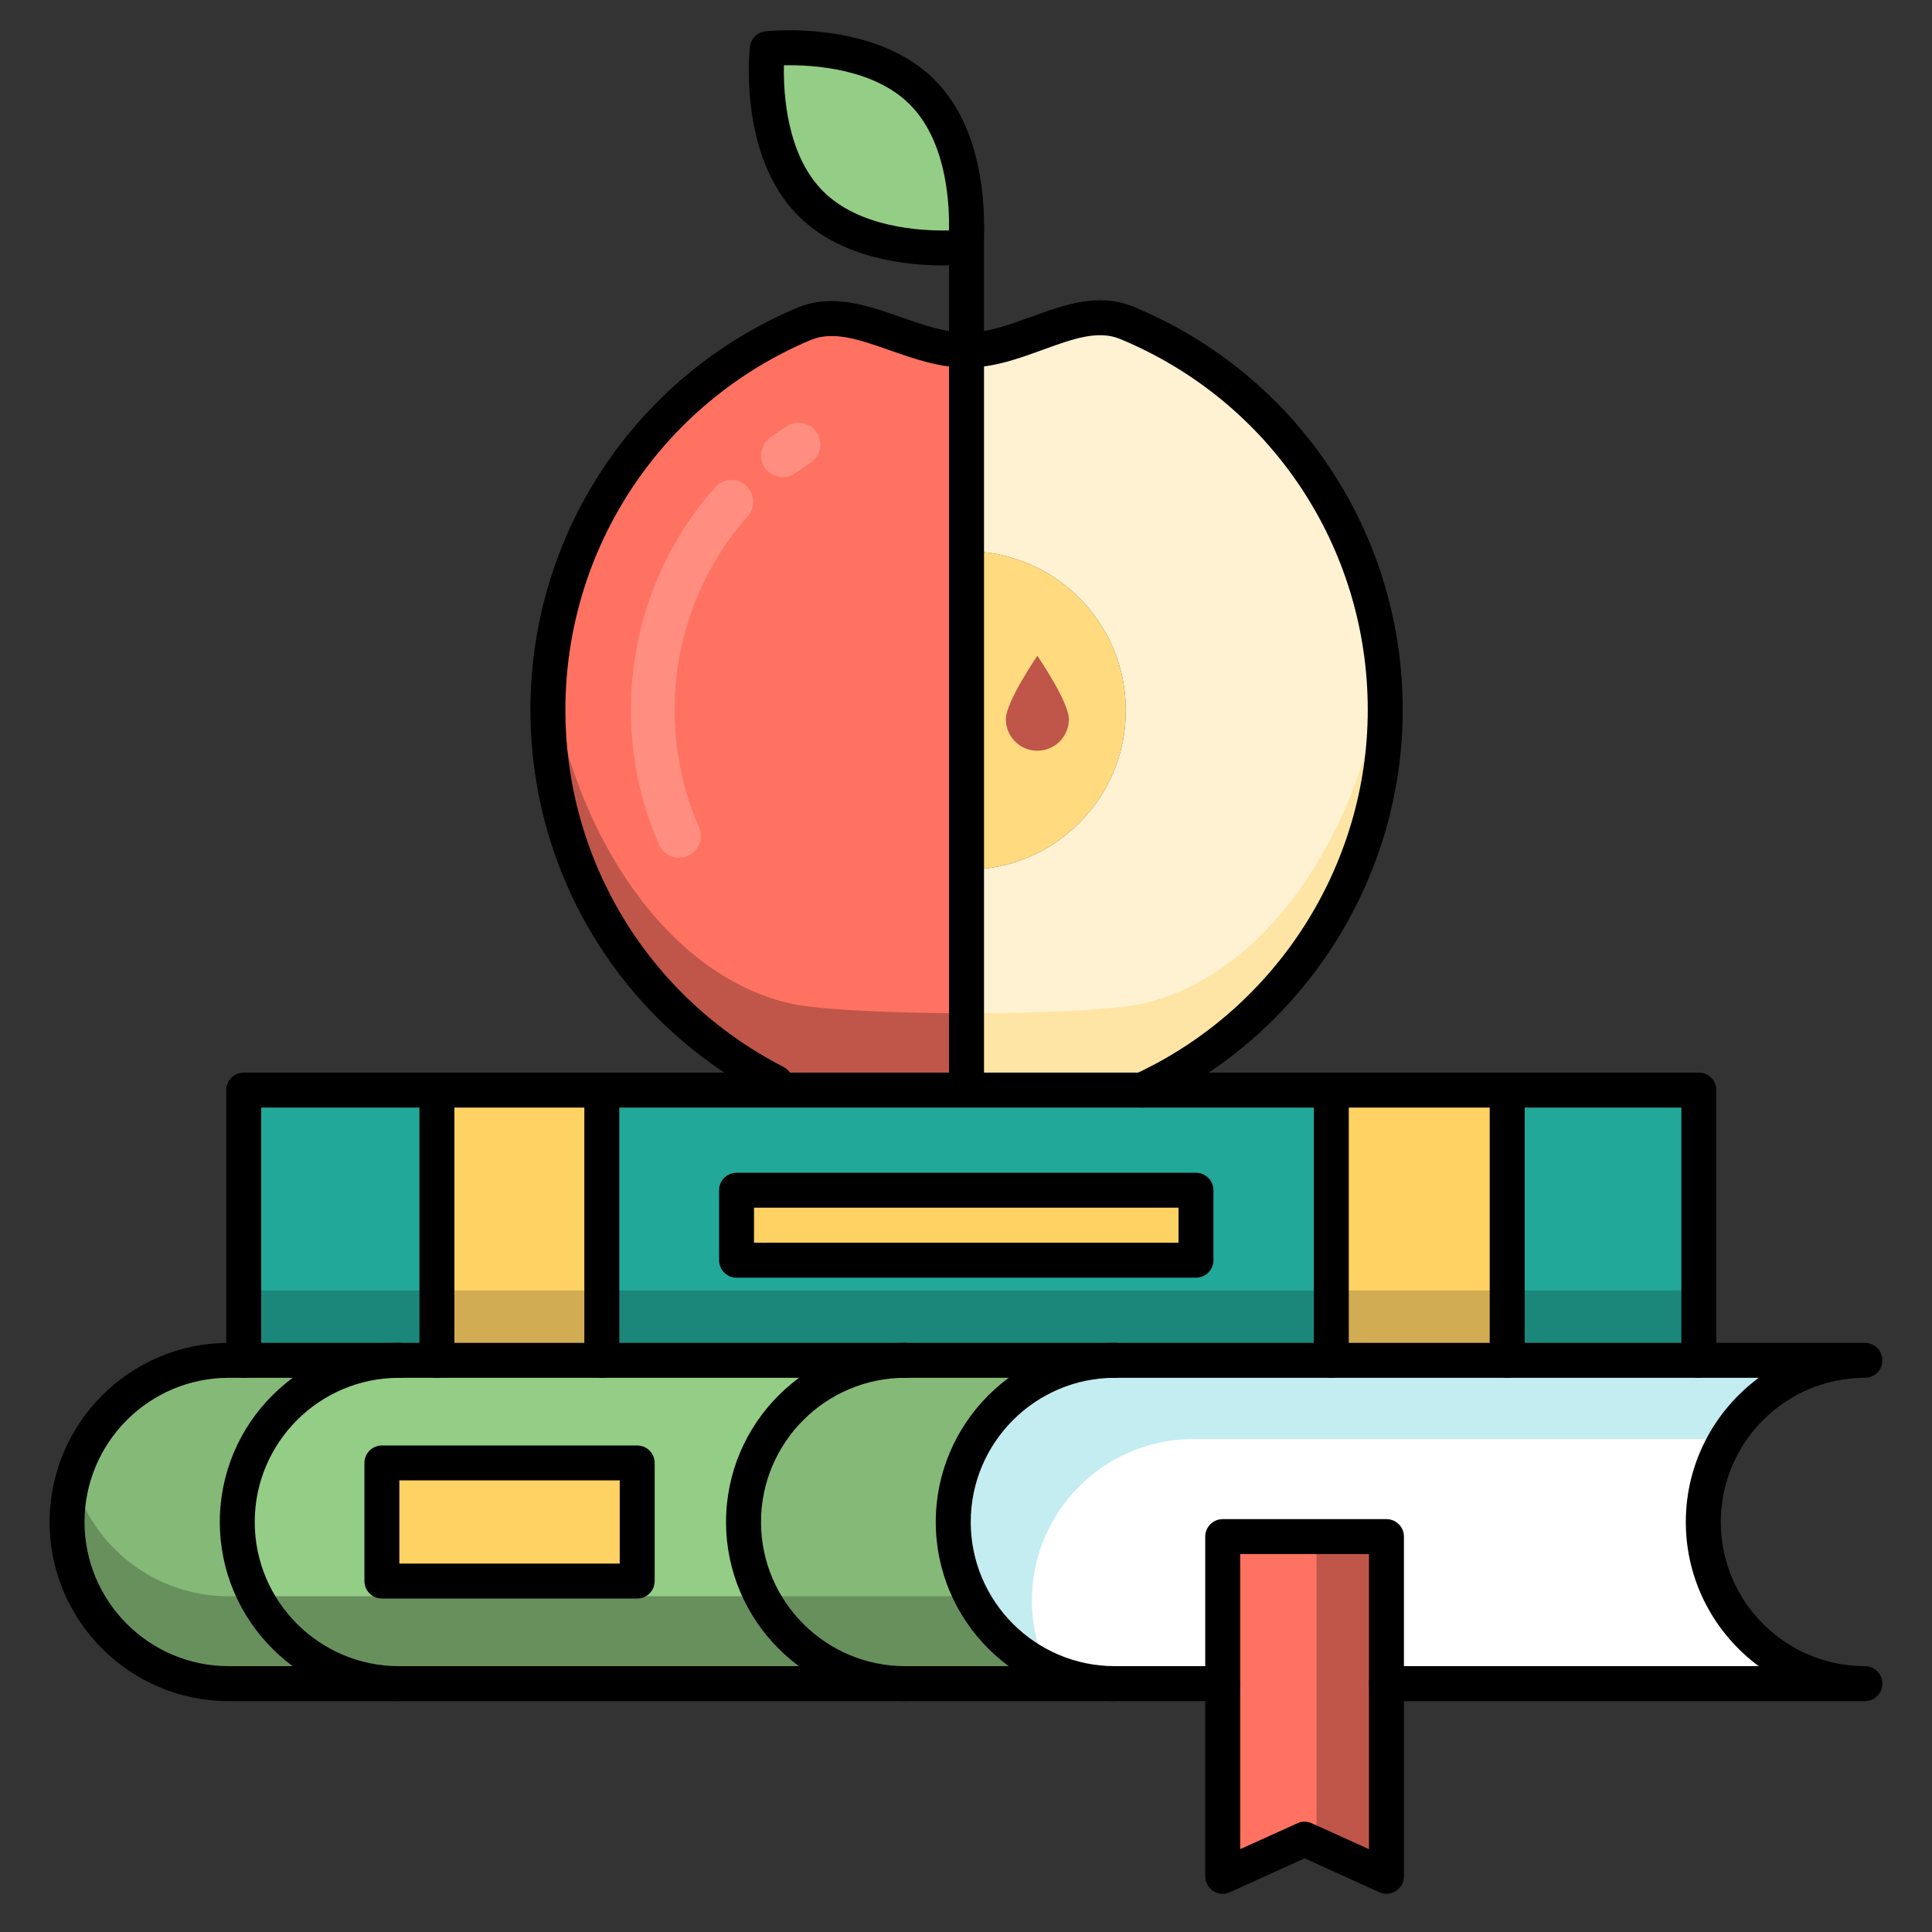
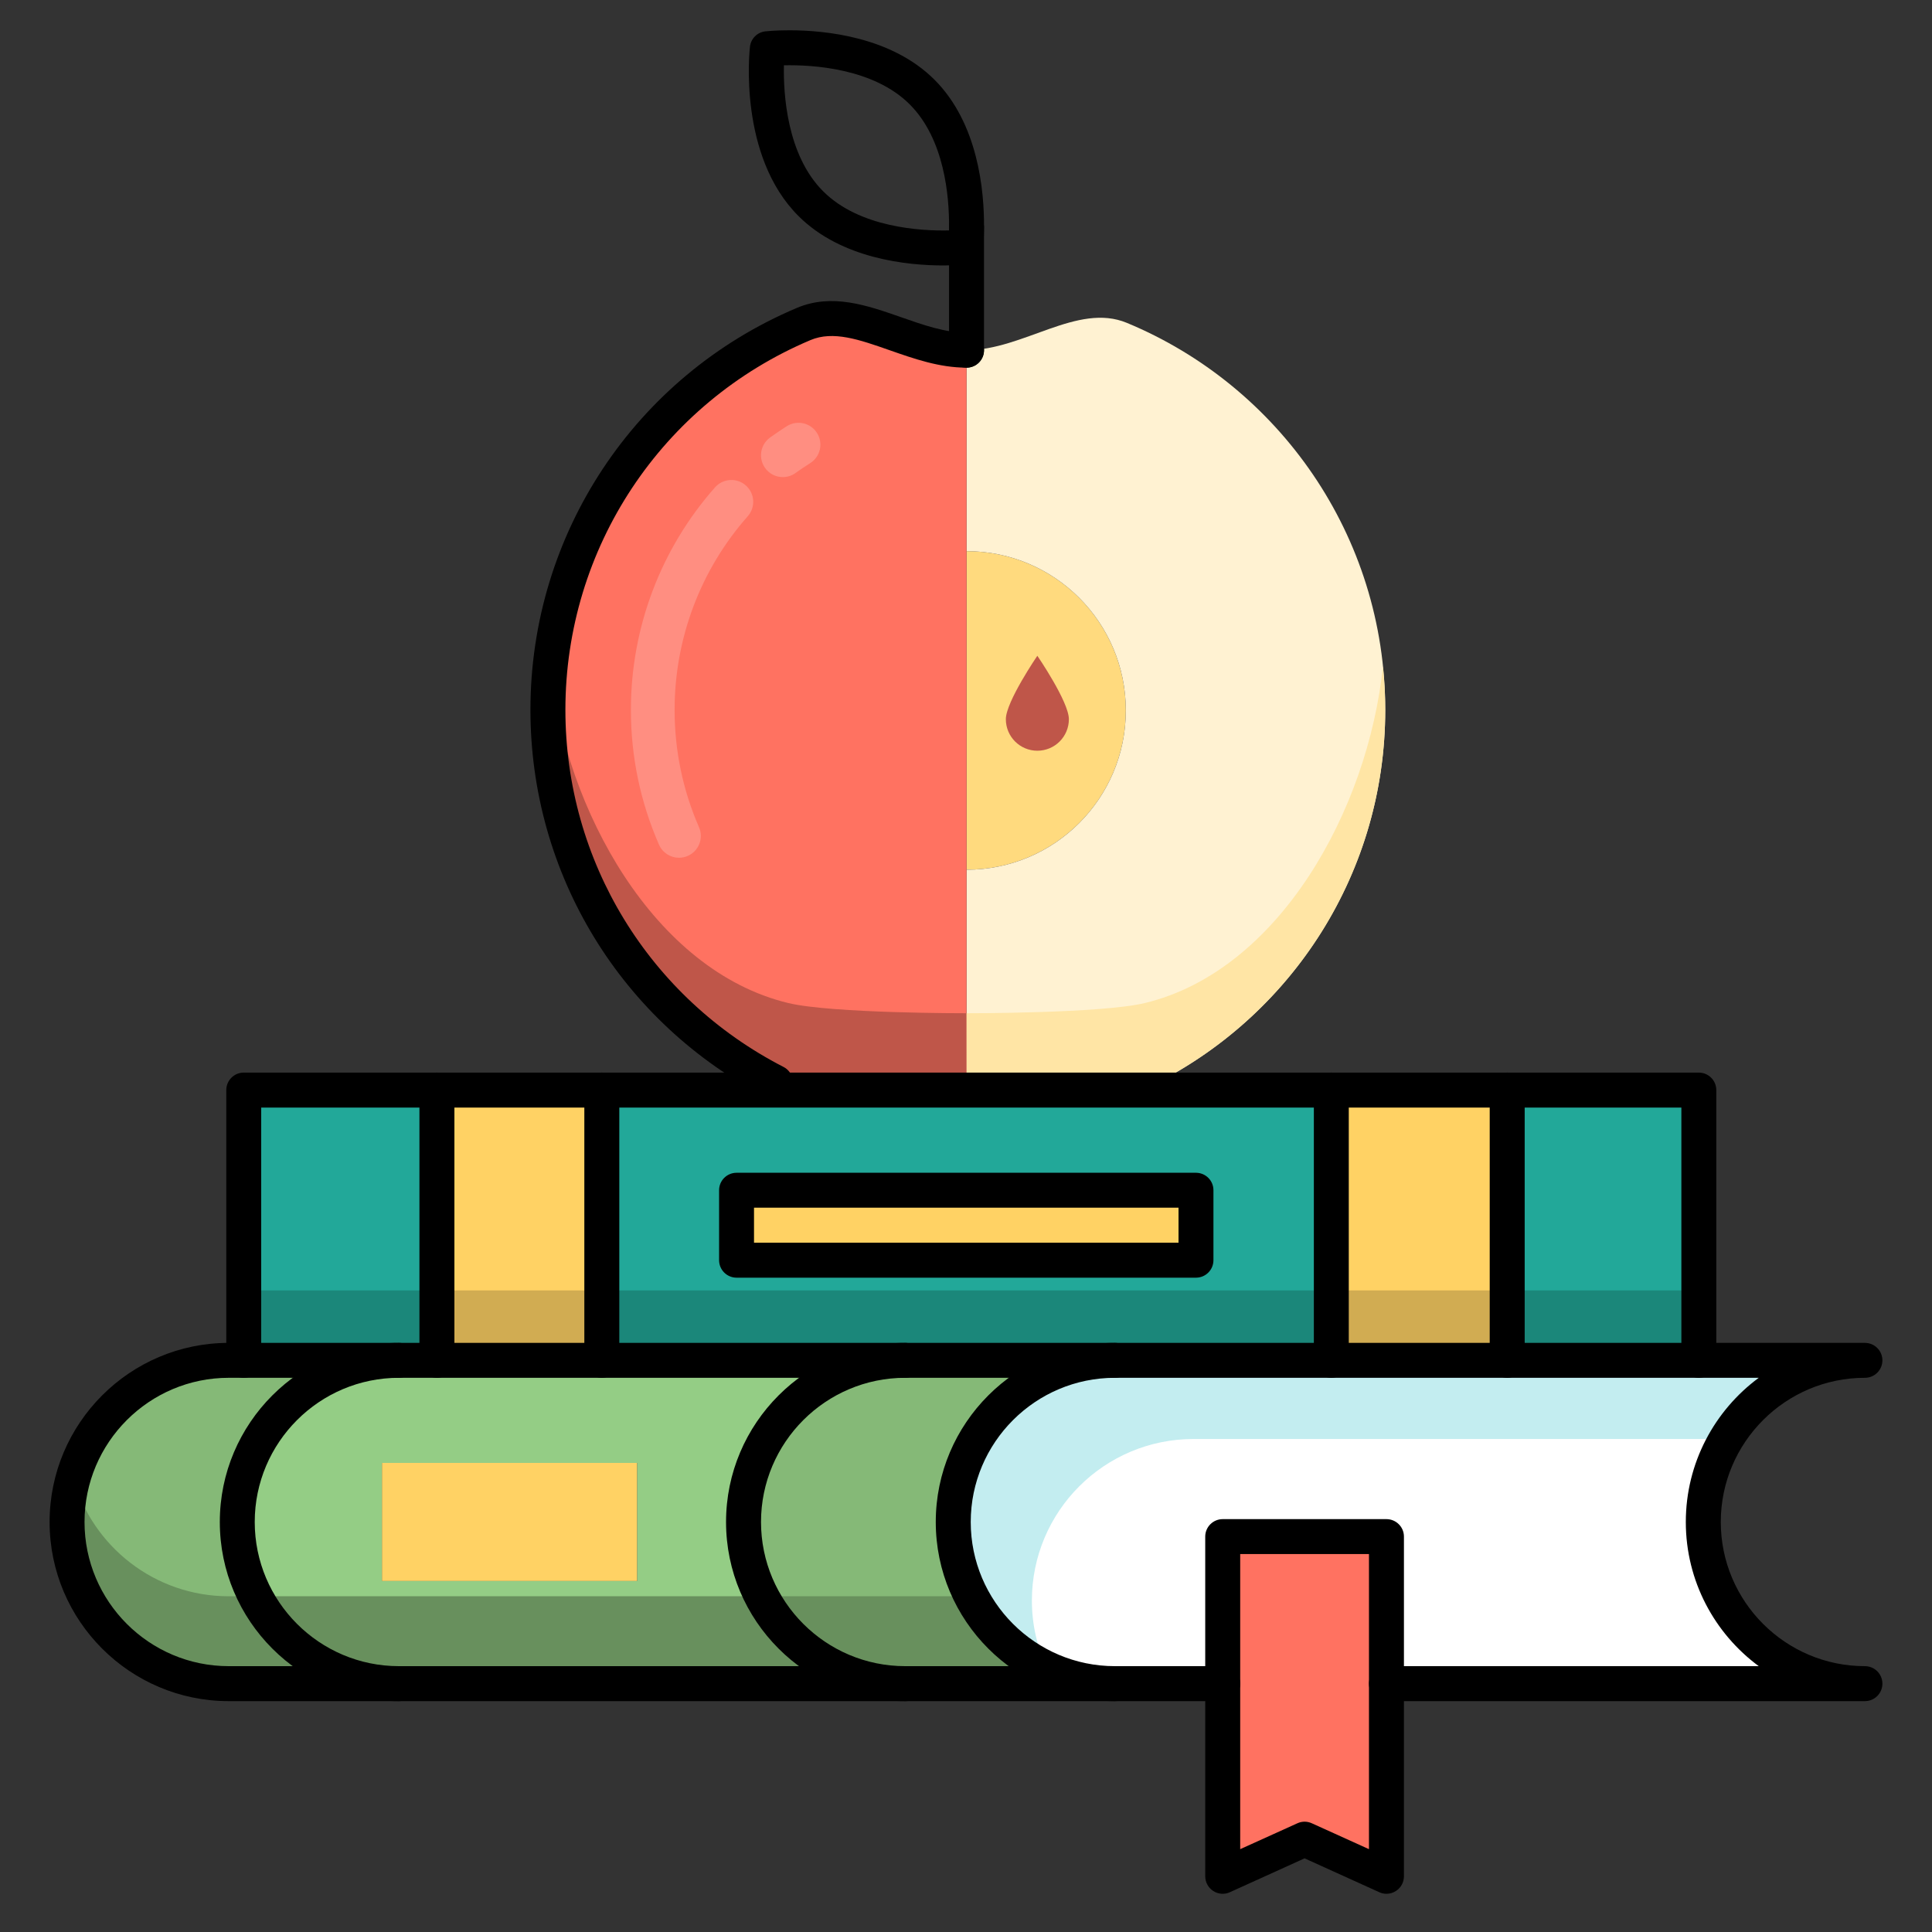
<svg xmlns="http://www.w3.org/2000/svg" width="40px" height="40px" viewBox="0 0 40 40" version="1.1">
  <rect x="0" y="0" width="40" height="40" fill="#333333" stroke="none" />
  <title>Conocimiento_40x40</title>
  <desc>Created with Sketch.</desc>
  <g id="Conocimiento_40x40" stroke="none" stroke-width="1" fill="none" fill-rule="evenodd">
    <g id="shutterstock_357565865" transform="translate(0.2, 0.2)">
      <path d="M19.811,11.211 C21.632,11.211 23.109,12.687 23.109,14.509 C23.109,16.331 21.632,17.807 19.811,17.807 L19.811,11.211" id="Fill-32" fill="#FFDA7E" />
      <path d="M28.48,14.496 C28.48,17.986 26.417,20.994 23.443,22.369 L19.811,22.369 L19.811,17.807 C21.632,17.807 23.109,16.331 23.109,14.509 C23.109,12.687 21.632,11.211 19.811,11.211 L19.811,7.05 C20.987,7.05 22.107,6.061 23.129,6.484 C26.271,7.786 28.48,10.884 28.48,14.496" id="Fill-33" fill="#FFF2D2" />
      <polygon id="Fill-34" fill="#22A899" points="4.846 27.965 8.846 27.965 8.846 22.369 4.846 22.369" />
      <path d="M15.05,25.891 L24.561,25.891 L24.561,24.442 L15.05,24.442 L15.05,25.891 Z M12.26,27.965 L27.364,27.965 L27.364,22.369 L12.26,22.369 L12.26,27.965 Z" id="Fill-35" fill="#22A899" />
      <polygon id="Fill-36" fill="#22A899" points="31.005 27.965 34.972 27.965 34.972 22.369 31.005 22.369" />
      <polygon id="Fill-37" fill="#FFD264" points="15.05 25.891 24.561 25.891 24.561 24.442 15.05 24.442" />
      <polygon id="Fill-38" fill="#FFD264" points="8.846 27.965 12.26 27.965 12.26 22.369 8.846 22.369" />
      <polygon id="Fill-39" fill="#FFD264" points="27.364 27.965 31.005 27.965 31.005 22.369 27.364 22.369" />
      <polygon id="Fill-40" fill="#1B877A" points="4.846 27.965 8.846 27.965 8.846 26.517 4.846 26.517" />
      <polyline id="Fill-41" fill="#1B877A" points="22.883 26.517 27.364 26.517 27.364 27.965 12.26 27.965 12.26 26.517 22.883 26.517" />
      <polygon id="Fill-42" fill="#1B877A" points="31.005 27.965 34.972 27.965 34.972 26.517 31.005 26.517" />
      <polygon id="Fill-43" fill="#D1AC52" points="8.846 27.965 12.26 27.965 12.26 26.517 8.846 26.517" />
      <polygon id="Fill-44" fill="#D1AC52" points="27.364 27.965 31.005 27.965 31.005 26.517 27.364 26.517" />
      <polygon id="Fill-45" fill="#FFD264" points="7.707 32.534 12.993 32.534 12.993 30.088 7.707 30.088" />
      <path d="M4.846,27.965 L8.059,27.965 C6.21,27.965 4.712,29.462 4.712,31.311 C4.712,33.16 6.21,34.658 8.059,34.658 L4.535,34.658 C2.688,34.658 1.189,33.16 1.189,31.311 C1.189,29.462 2.688,27.965 4.535,27.965 L4.846,27.965" id="Fill-46" fill="#85B977" />
      <path d="M22.883,34.658 L18.541,34.658 C16.692,34.658 15.194,33.16 15.194,31.311 C15.194,29.462 16.692,27.965 18.541,27.965 L22.883,27.965 C21.034,27.965 19.536,29.462 19.536,31.311 C19.536,33.16 21.034,34.658 22.883,34.658" id="Fill-47" fill="#85B977" />
      <path d="M7.707,32.534 L12.993,32.534 L12.993,30.088 L7.707,30.088 L7.707,32.534 Z M12.26,27.965 L18.541,27.965 C16.692,27.965 15.194,29.462 15.194,31.311 C15.194,33.16 16.692,34.658 18.541,34.658 L8.059,34.658 C6.21,34.658 4.712,33.16 4.712,31.311 C4.712,29.462 6.21,27.965 8.059,27.965 L12.26,27.965 L12.26,27.965 Z" id="Fill-48" fill="#94CD85" />
      <path d="M22.883,34.658 L4.535,34.658 C2.688,34.658 1.189,33.16 1.189,31.311 C1.189,30.997 1.235,30.695 1.316,30.407 C1.711,31.815 3.002,32.849 4.535,32.849 L19.912,32.849 C20.469,33.923 21.589,34.658 22.883,34.658" id="Fill-49" fill="#68905D" />
-       <path d="M18.892,1.706 C19.715,2.529 19.816,3.845 19.811,4.507 C19.809,4.758 19.791,4.914 19.791,4.914 C19.791,4.914 17.718,5.149 16.585,4.015 C15.451,2.88 15.686,0.809 15.686,0.809 C15.686,0.809 17.76,0.574 18.892,1.706" id="Fill-50" fill="#94CD85" />
      <path d="M19.811,22.291 L19.811,22.369 L15.856,22.369 L15.856,22.212 C13.058,20.774 11.144,17.859 11.144,14.496 C11.144,10.905 13.325,7.825 16.437,6.509 C17.474,6.07 18.615,7.05 19.811,7.05 L19.811,22.291" id="Fill-51" fill="#FF7261" />
      <path d="M16.121,20.567 C13.342,19.898 11.501,16.57 11.191,13.596 C11.161,13.892 11.144,14.192 11.144,14.496 C11.144,17.859 13.058,20.774 15.856,22.212 L15.856,22.369 L19.811,22.369 L19.811,22.291 L19.812,20.778 C19.812,20.778 17.018,20.783 16.121,20.567" id="Fill-52" fill="#BF5649" />
      <path d="M23.502,20.567 C26.282,19.898 28.122,16.57 28.432,13.596 C28.463,13.892 28.48,14.192 28.48,14.496 C28.48,17.859 26.566,20.774 23.767,22.212 L23.767,22.369 L19.812,22.369 L19.812,22.291 L19.811,20.778 C19.811,20.778 22.605,20.783 23.502,20.567" id="Fill-53" fill="#FFE5A5" />
      <polyline id="Fill-54" fill="#FF7261" points="28.505 34.658 28.505 38.647 26.81 37.878 25.115 38.647 25.115 31.613 28.505 31.613 28.505 34.658" />
-       <polyline id="Fill-55" fill="#BF5649" points="28.505 31.613 28.505 38.647 27.058 37.991 27.058 31.613 28.505 31.613" />
      <path d="M34.972,27.965 L38.411,27.965 C36.563,27.965 35.065,29.462 35.065,31.311 C35.065,33.16 36.563,34.658 38.411,34.658 L28.505,34.658 L28.505,31.613 L25.115,31.613 L25.115,34.658 L22.883,34.658 C21.034,34.658 19.536,33.16 19.536,31.311 C19.536,29.462 21.034,27.965 22.883,27.965 L34.972,27.965" id="Fill-56" fill="#FFFFFF" />
      <path d="M21.477,34.345 C20.332,33.814 19.536,32.657 19.536,31.311 C19.536,29.462 21.034,27.965 22.883,27.965 L38.411,27.965 C37.192,27.965 36.128,28.618 35.543,29.593 L24.511,29.593 C22.662,29.593 21.164,31.091 21.164,32.94 C21.164,33.442 21.278,33.917 21.477,34.345" id="Fill-57" fill="#C3EDF0" />
      <path d="M12.26,22.731 L8.846,22.731 C8.646,22.731 8.484,22.569 8.484,22.369 C8.484,22.169 8.646,22.007 8.846,22.007 L12.26,22.007 C12.46,22.007 12.622,22.169 12.622,22.369 C12.622,22.569 12.46,22.731 12.26,22.731" id="Fill-58" fill="#000000" />
      <path d="M16.03,1.152 C16.018,1.73 16.086,3.004 16.841,3.759 C17.594,4.513 18.861,4.584 19.448,4.571 C19.449,4.55 19.449,4.527 19.449,4.504 C19.454,3.863 19.355,2.682 18.636,1.962 C17.884,1.21 16.615,1.139 16.03,1.152 Z M19.333,5.296 C18.594,5.296 17.22,5.163 16.329,4.27 C15.086,3.027 15.316,0.86 15.327,0.768 C15.346,0.6 15.478,0.468 15.645,0.449 C15.654,0.448 15.847,0.427 16.145,0.427 C16.884,0.427 18.257,0.56 19.148,1.451 C20.054,2.357 20.179,3.756 20.173,4.51 C20.171,4.777 20.151,4.948 20.15,4.955 C20.131,5.123 19.999,5.254 19.832,5.273 C19.824,5.274 19.63,5.296 19.333,5.296 L19.333,5.296 Z" id="Fill-59" fill="#000000" />
      <path d="M16.272,9.592 C16.371,9.521 16.472,9.453 16.575,9.388 C16.786,9.254 16.849,8.975 16.715,8.764 C16.582,8.553 16.302,8.49 16.091,8.623 C15.973,8.699 15.855,8.778 15.743,8.859 C15.541,9.005 15.495,9.287 15.641,9.49 C15.729,9.613 15.868,9.678 16.008,9.678 C16.1,9.678 16.193,9.65 16.272,9.592 Z M13.858,17.559 C13.684,17.559 13.518,17.458 13.444,17.288 C13.058,16.406 12.862,15.467 12.862,14.496 C12.862,12.795 13.481,11.159 14.604,9.89 C14.77,9.703 15.055,9.685 15.242,9.851 C15.429,10.016 15.447,10.302 15.281,10.489 C14.305,11.593 13.767,13.016 13.767,14.496 C13.767,15.341 13.937,16.159 14.272,16.926 C14.372,17.155 14.268,17.421 14.039,17.521 C13.98,17.547 13.919,17.559 13.858,17.559 L13.858,17.559 Z" id="Fill-60" fill="#FF8E81" />
      <path d="M15.856,22.574 C15.8,22.574 15.744,22.561 15.691,22.534 C12.663,20.978 10.782,17.898 10.782,14.496 C10.782,10.858 12.946,7.592 16.296,6.176 C17.026,5.866 17.754,6.122 18.458,6.368 C18.907,6.526 19.371,6.688 19.811,6.688 C20.011,6.688 20.173,6.85 20.173,7.05 C20.173,7.25 20.011,7.412 19.811,7.412 C19.248,7.412 18.725,7.228 18.219,7.051 C17.592,6.831 17.051,6.641 16.578,6.842 C13.497,8.145 11.506,11.149 11.506,14.496 C11.506,17.625 13.236,20.459 16.022,21.89 C16.199,21.981 16.269,22.199 16.178,22.377 C16.114,22.502 15.987,22.574 15.856,22.574" id="Fill-61" fill="#000000" />
-       <path d="M23.443,22.731 C23.307,22.731 23.176,22.653 23.115,22.521 C23.031,22.34 23.11,22.125 23.292,22.041 C26.223,20.685 28.118,17.724 28.118,14.496 C28.118,11.123 26.105,8.109 22.99,6.818 C22.53,6.627 22.003,6.819 21.393,7.041 C21.001,7.183 20.598,7.33 20.173,7.387 L20.173,22.291 C20.173,22.491 20.011,22.653 19.811,22.653 C19.611,22.653 19.449,22.491 19.449,22.291 L19.449,7.05 C19.449,6.85 19.611,6.688 19.811,6.688 C20.245,6.688 20.703,6.522 21.146,6.361 C21.835,6.11 22.547,5.852 23.267,6.15 C26.654,7.553 28.842,10.83 28.842,14.496 C28.842,18.005 26.782,21.224 23.595,22.698 C23.546,22.72 23.494,22.731 23.443,22.731" id="Fill-62" fill="#000000" />
      <path d="M19.811,7.412 C19.611,7.412 19.449,7.25 19.449,7.05 L19.449,4.507 C19.449,4.307 19.611,4.145 19.811,4.145 C20.011,4.145 20.173,4.307 20.173,4.507 L20.173,7.05 C20.173,7.25 20.011,7.412 19.811,7.412" id="Fill-63" fill="#000000" />
      <path d="M31.005,22.731 L27.364,22.731 C27.164,22.731 27.002,22.569 27.002,22.369 C27.002,22.169 27.164,22.007 27.364,22.007 L31.005,22.007 C31.205,22.007 31.367,22.169 31.367,22.369 C31.367,22.569 31.205,22.731 31.005,22.731" id="Fill-64" fill="#000000" />
      <path d="M8.846,28.326 C8.646,28.326 8.484,28.164 8.484,27.965 L8.484,22.731 L5.208,22.731 L5.208,27.965 C5.208,28.164 5.046,28.326 4.846,28.326 C4.647,28.326 4.485,28.164 4.485,27.965 L4.485,22.369 C4.485,22.169 4.647,22.007 4.846,22.007 L8.846,22.007 C9.046,22.007 9.208,22.169 9.208,22.369 L9.208,27.965 C9.208,28.164 9.046,28.326 8.846,28.326" id="Fill-65" fill="#000000" />
      <path d="M34.972,28.326 C34.773,28.326 34.611,28.164 34.611,27.965 L34.611,22.731 L31.367,22.731 L31.367,27.965 C31.367,28.164 31.205,28.326 31.005,28.326 C30.805,28.326 30.643,28.164 30.643,27.965 L30.643,22.369 C30.643,22.169 30.805,22.007 31.005,22.007 L34.972,22.007 C35.172,22.007 35.334,22.169 35.334,22.369 L35.334,27.965 C35.334,28.164 35.172,28.326 34.972,28.326" id="Fill-66" fill="#000000" />
      <path d="M27.364,28.326 C27.164,28.326 27.002,28.164 27.002,27.965 L27.002,22.731 L12.622,22.731 L12.622,27.965 C12.622,28.164 12.46,28.326 12.26,28.326 C12.06,28.326 11.898,28.164 11.898,27.965 L11.898,22.369 C11.898,22.169 12.06,22.007 12.26,22.007 L27.364,22.007 C27.563,22.007 27.725,22.169 27.725,22.369 L27.725,27.965 C27.725,28.164 27.563,28.326 27.364,28.326" id="Fill-67" fill="#000000" />
      <path d="M22.883,35.02 L4.535,35.02 C2.49,35.02 0.827,33.356 0.827,31.311 C0.827,29.267 2.49,27.603 4.535,27.603 L22.883,27.603 C23.082,27.603 23.244,27.765 23.244,27.965 C23.244,28.164 23.082,28.326 22.883,28.326 L4.535,28.326 C2.889,28.326 1.55,29.666 1.55,31.311 C1.55,32.957 2.889,34.296 4.535,34.296 L22.883,34.296 C23.082,34.296 23.244,34.458 23.244,34.658 C23.244,34.858 23.082,35.02 22.883,35.02" id="Fill-68" fill="#000000" />
      <path d="M8.059,35.02 C6.014,35.02 4.351,33.356 4.351,31.311 C4.351,29.267 6.014,27.603 8.059,27.603 C8.259,27.603 8.421,27.765 8.421,27.965 C8.421,28.164 8.259,28.326 8.059,28.326 C6.413,28.326 5.074,29.666 5.074,31.311 C5.074,32.957 6.413,34.296 8.059,34.296 C8.259,34.296 8.421,34.458 8.421,34.658 C8.421,34.858 8.259,35.02 8.059,35.02" id="Fill-69" fill="#000000" />
      <path d="M18.541,35.02 C16.496,35.02 14.832,33.356 14.832,31.311 C14.832,29.267 16.496,27.603 18.541,27.603 C18.741,27.603 18.903,27.765 18.903,27.965 C18.903,28.164 18.741,28.326 18.541,28.326 C16.895,28.326 15.556,29.666 15.556,31.311 C15.556,32.957 16.895,34.296 18.541,34.296 C18.741,34.296 18.903,34.458 18.903,34.658 C18.903,34.858 18.741,35.02 18.541,35.02" id="Fill-70" fill="#000000" />
      <path d="M38.411,35.02 L28.505,35.02 C28.305,35.02 28.143,34.858 28.143,34.658 C28.143,34.458 28.305,34.296 28.505,34.296 L36.213,34.296 C35.298,33.62 34.703,32.534 34.703,31.311 C34.703,30.089 35.298,29.002 36.213,28.326 L22.883,28.326 C21.237,28.326 19.898,29.666 19.898,31.311 C19.898,32.957 21.237,34.296 22.883,34.296 L25.115,34.296 C25.315,34.296 25.477,34.458 25.477,34.658 C25.477,34.858 25.315,35.02 25.115,35.02 L22.883,35.02 C20.838,35.02 19.174,33.356 19.174,31.311 C19.174,29.267 20.838,27.603 22.883,27.603 L38.411,27.603 C38.611,27.603 38.773,27.765 38.773,27.965 C38.773,28.164 38.611,28.326 38.411,28.326 C36.766,28.326 35.427,29.666 35.427,31.311 C35.427,32.957 36.766,34.296 38.411,34.296 C38.611,34.296 38.773,34.458 38.773,34.658 C38.773,34.858 38.611,35.02 38.411,35.02" id="Fill-71" fill="#000000" />
      <path d="M26.81,37.516 C26.861,37.516 26.912,37.527 26.96,37.549 L28.143,38.085 L28.143,31.975 L25.477,31.975 L25.477,38.085 L26.661,37.549 C26.708,37.527 26.759,37.516 26.81,37.516 Z M28.505,39.009 C28.454,39.009 28.403,38.998 28.356,38.976 L26.81,38.275 L25.264,38.976 C25.153,39.028 25.023,39.018 24.919,38.951 C24.816,38.884 24.753,38.77 24.753,38.647 L24.753,31.613 C24.753,31.414 24.915,31.252 25.115,31.252 L28.505,31.252 C28.705,31.252 28.867,31.414 28.867,31.613 L28.867,38.647 C28.867,38.77 28.805,38.884 28.701,38.951 C28.642,38.989 28.574,39.009 28.505,39.009 L28.505,39.009 Z" id="Fill-72" fill="#000000" />
-       <path d="M8.068,32.172 L12.631,32.172 L12.631,30.45 L8.068,30.45 L8.068,32.172 Z M12.993,32.896 L7.707,32.896 C7.507,32.896 7.345,32.734 7.345,32.534 L7.345,30.088 C7.345,29.889 7.507,29.727 7.707,29.727 L12.993,29.727 C13.192,29.727 13.354,29.889 13.354,30.088 L13.354,32.534 C13.354,32.734 13.192,32.896 12.993,32.896 L12.993,32.896 Z" id="Fill-73" fill="#000000" />
      <path d="M15.411,25.529 L24.2,25.529 L24.2,24.804 L15.411,24.804 L15.411,25.529 Z M24.561,26.253 L15.05,26.253 C14.85,26.253 14.688,26.091 14.688,25.891 L14.688,24.442 C14.688,24.242 14.85,24.081 15.05,24.081 L24.561,24.081 C24.761,24.081 24.923,24.242 24.923,24.442 L24.923,25.891 C24.923,26.091 24.761,26.253 24.561,26.253 L24.561,26.253 Z" id="Fill-74" fill="#000000" />
      <path d="M21.93,14.69 C21.93,15.051 21.638,15.343 21.277,15.343 C20.917,15.343 20.625,15.051 20.625,14.69 C20.625,14.33 21.277,13.377 21.277,13.377 C21.277,13.377 21.93,14.33 21.93,14.69" id="Fill-75" fill="#BF5649" />
    </g>
  </g>
</svg>